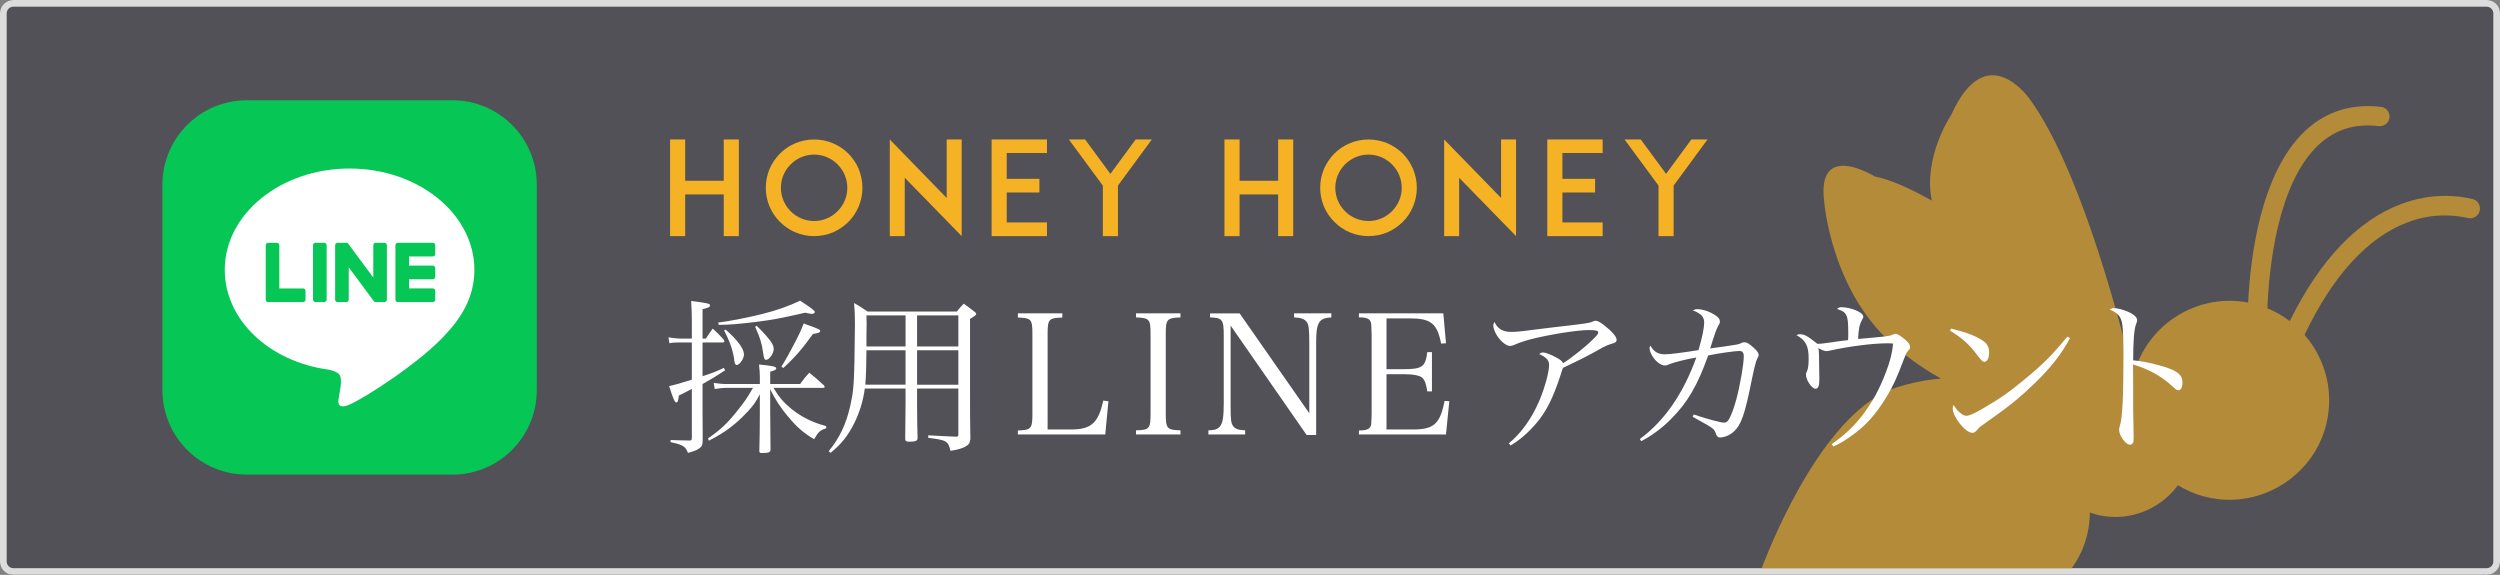
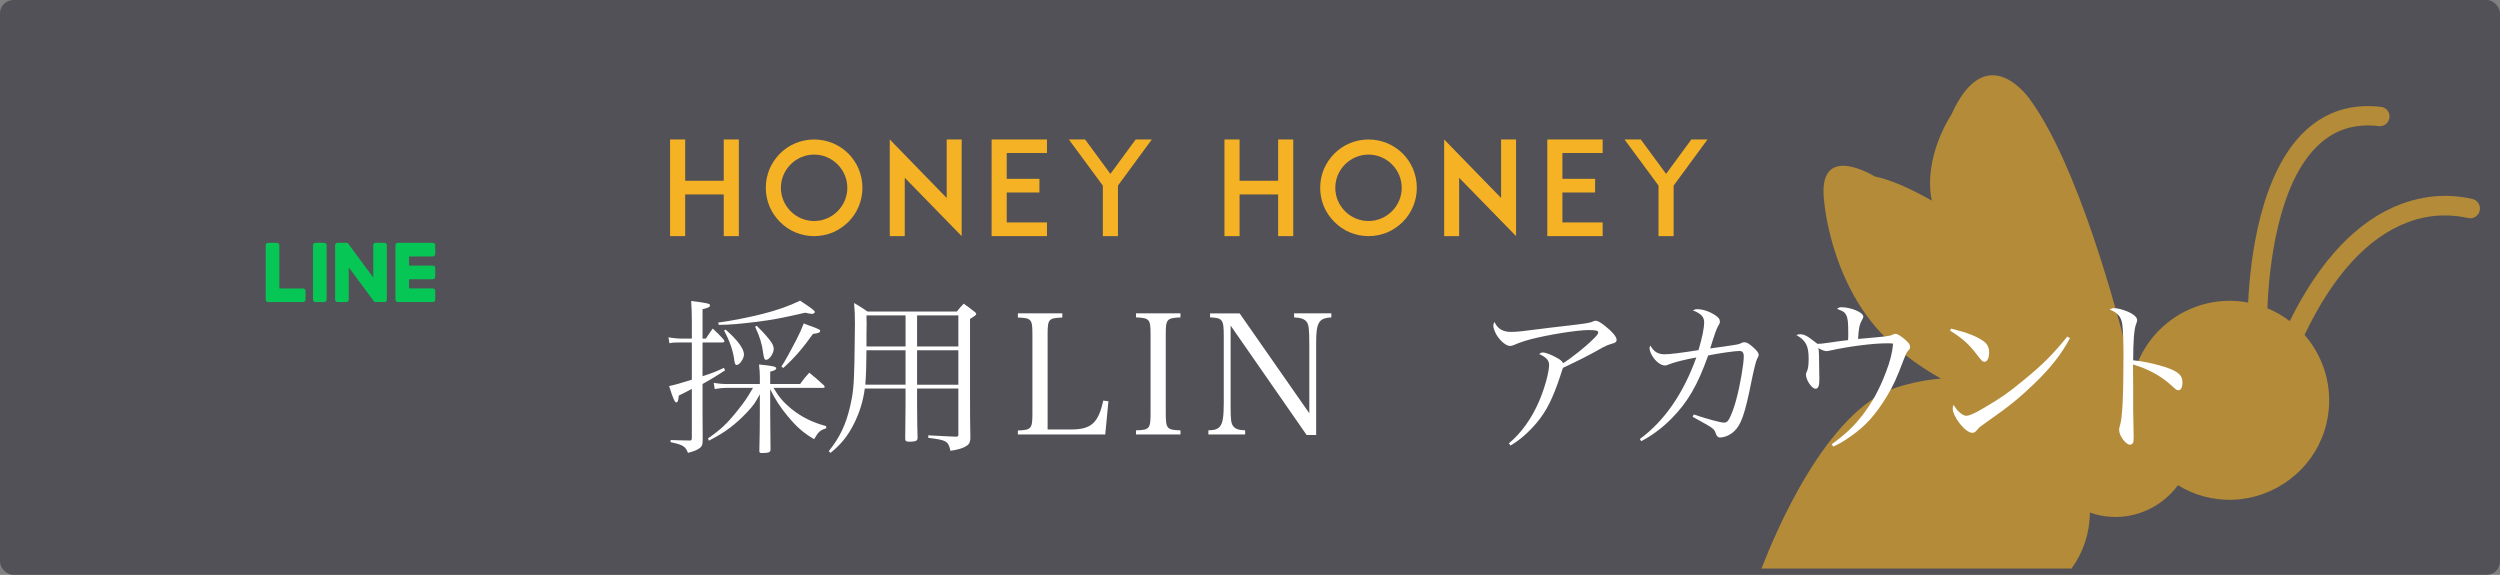
<svg xmlns="http://www.w3.org/2000/svg" viewBox="0 0 374 86">
  <rect x="0" y="0" width="374" height="86" fill="#808080" stroke="none" />
  <defs>
    <style>
      .cls-1 {
        fill: #f5b225;
      }

      .cls-2 {
        fill: #fff;
      }

      .cls-3 {
        fill: #06c755;
      }

      .cls-4, .cls-5 {
        opacity: .6;
      }

      .cls-6 {
        opacity: .8;
      }

      .cls-5 {
        fill: #34323d;
      }
    </style>
  </defs>
  <g id="_イヤー_1" data-name="レイヤー 1" />
  <g id="_イヤー_2" data-name="レイヤー 2">
    <g id="_イヤー_1-2" data-name="レイヤー 1">
      <g>
        <g>
          <rect class="cls-5" x="0" y="0" width="374" height="86" rx="2" ry="2" />
          <g class="cls-6">
-             <path class="cls-2" d="M372,1c.552,0,1,.448,1,1V84c0,.552-.448,1-1,1H2c-.552,0-1-.448-1-1V2c0-.552,.448-1,1-1H372m0-1H2C.896,0,0,.896,0,2V84c0,1.105,.896,2,2,2H372c1.104,0,2-.896,2-2V2c0-1.104-.896-2-2-2h0Z" />
-           </g>
+             </g>
        </g>
        <g>
-           <path class="cls-3" d="M67.676,71h-30.751c-6.973,0-12.624-5.652-12.624-12.625V27.625c-0-6.972,5.652-12.625,12.624-12.625h30.751c6.973-0,12.625,5.652,12.625,12.625v30.751c0,6.972-5.652,12.625-12.625,12.625" />
-           <path class="cls-2" d="M70.966,40.362c0-8.354-8.375-15.152-18.67-15.151-10.294,0-18.671,6.797-18.671,15.152,0,7.49,6.642,13.762,15.615,14.948,.608,.131,1.436,.401,1.645,.921,.188,.472,.123,1.211,.061,1.688,0,0-.219,1.318-.267,1.598-.081,.472-.375,1.846,1.618,1.007,1.993-.84,10.752-6.332,14.669-10.84h-.001c2.706-2.967,4.002-5.979,4.002-9.322" />
          <path class="cls-3" d="M64.755,45.186h-5.245c-.197,0-.356-.159-.356-.356v-8.148c0-.197,.16-.356,.356-.356h5.245c.196,0,.356,.16,.356,.356v1.324c0,.197-.16,.356-.356,.356h-3.565v1.375h3.565c.196,0,.356,.16,.356,.356v1.324c0,.197-.16,.356-.356,.356h-3.565v1.375h3.565c.196,0,.356,.16,.356,.356v1.324c0,.197-.16,.356-.356,.356" />
          <path class="cls-3" d="M45.352,45.186c.197,0,.356-.159,.356-.356v-1.324c0-.196-.16-.356-.356-.356h-3.565v-6.468c0-.196-.16-.356-.356-.356h-1.324c-.197,0-.356,.16-.356,.356v8.148c0,.197,.16,.356,.356,.356h5.245Z" />
          <path class="cls-3" d="M48.509,36.325h-1.324c-.197,0-.357,.16-.357,.356v8.148c0,.197,.16,.356,.357,.356h1.324c.197,0,.356-.16,.356-.356v-8.148c0-.197-.159-.356-.356-.356" />
          <path class="cls-3" d="M57.523,36.325h-1.324c-.197,0-.356,.16-.356,.356v4.84l-3.728-5.035c-.009-.013-.019-.025-.029-.037l-.002-.003-.022-.022-.007-.006-.019-.016-.01-.007-.019-.013-.011-.006-.02-.011-.011-.006-.021-.009-.012-.004-.022-.007-.013-.003-.021-.005-.015-.002-.019-.002-.019-.001c-.004-0-.008-.001-.012-.001h-1.317c-.197,0-.356,.16-.356,.356v8.148c0,.197,.16,.356,.356,.356h1.324c.197,0,.356-.16,.356-.356v-4.838l3.733,5.041c.026,.036,.057,.066,.092,.09l.004,.003,.022,.014,.011,.006,.017,.008,.018,.008,.011,.004,.025,.008,.005,.001c.03,.008,.061,.013,.093,.013h1.317c.197,0,.356-.16,.356-.356v-8.148c0-.197-.16-.356-.356-.356" />
        </g>
        <g class="cls-4">
          <path class="cls-1" d="M314.253,77.123c4.554,.885,8.992-1.03,11.567-4.532,2.393,1.459,5.24,2.314,8.44,2.16,6.137-.295,11.597-4.429,13.467-10.281,1.686-5.278,.31-10.617-2.97-14.373,4.262-8.913,9.44-14.572,15.415-16.839,3.786-1.435,7.12-1.087,9.056-.641,.911,.21,1.772-.492,1.772-1.426h0c0-.676-.457-1.265-1.114-1.421-2.273-.541-6.139-.939-10.656,.746-6.532,2.443-12.136,8.338-16.686,17.519-1.015-.771-2.13-1.427-3.344-1.922,.239-5.969,1.496-18.791,7.749-24.522,2.449-2.242,5.367-3.136,8.912-2.727,.794,.091,1.513-.477,1.604-1.271,.094-.797-.474-1.521-1.268-1.607h0c-4.371-.506-8.145,.662-11.21,3.467-6.836,6.274-8.346,19.184-8.662,25.81-7.177-1.359-14.127,2.695-16.655,9.303-.324-.093-.651-.179-.988-.244l-.018-.002c-2.166-8.686-7.914-29.722-14.94-39.386,0,0-6.481-9.604-11.816,2.247,0,0-4.244,6.258-2.912,12.828-3.113-1.757-6.126-3.137-8.524-3.604,0,0-8.785-5.488-7.563,3.844,0,0,1.098,13.862,10.93,21.834,0,0,2.236,2.12,6.515,4.557-2.169,.171-4.395,.61-6.631,1.326h-0c-10.492,3.359-18.249,21.995-20.16,26.999-.045,.027-.093,.055-.138,.083h46.476c1.733-2.394,2.713-5.175,2.746-8.373,.52,.181,1.051,.339,1.607,.447Z" />
        </g>
        <g>
          <path class="cls-1" d="M110.531,35.324h-2.26v-6.235h-5.768v6.235h-2.261v-14.458h2.261v6.177h5.768v-6.177h2.26v14.458Z" />
          <path class="cls-1" d="M118.986,34.759c-.877-.37-1.637-.896-2.299-1.559-.663-.662-1.188-1.422-1.559-2.299s-.565-1.832-.565-2.807c0-.974,.195-1.929,.565-2.825,.37-.857,.896-1.617,1.559-2.299,.663-.663,1.422-1.169,2.299-1.54,.877-.37,1.832-.564,2.806-.564,.974,0,1.929,.194,2.825,.564,.857,.371,1.617,.877,2.299,1.54,.663,.682,1.169,1.441,1.54,2.299,.37,.896,.565,1.852,.565,2.825,0,.975-.195,1.93-.565,2.807-.371,.877-.877,1.637-1.54,2.299-.682,.663-1.442,1.188-2.299,1.559-.896,.37-1.851,.565-2.825,.565-.975,0-1.929-.195-2.806-.565Zm-.701-10.171c-.936,.936-1.461,2.183-1.461,3.507,0,1.325,.526,2.572,1.461,3.508,.935,.936,2.182,1.461,3.507,1.461,1.325,0,2.572-.525,3.507-1.461,.935-.936,1.461-2.183,1.461-3.508,0-1.324-.526-2.571-1.461-3.507-.936-.936-2.183-1.462-3.507-1.462-1.325,0-2.572,.526-3.507,1.462Z" />
          <path class="cls-1" d="M143.866,35.324l-8.515-8.729v8.729h-2.241v-14.458l8.515,8.749v-8.749h2.241v14.458Z" />
          <path class="cls-1" d="M150.606,26.751h4.891v2.046h-4.891v4.481h6.021v2.046h-8.282v-14.458h8.282v2.026h-6.021v3.858Z" />
          <path class="cls-1" d="M167.244,27.764v7.561h-2.26v-7.561l-5.086-6.897h2.436l3.78,5.144,3.78-5.144h2.416l-5.066,6.897Z" />
          <path class="cls-1" d="M193.468,35.324h-2.26v-6.235h-5.768v6.235h-2.261v-14.458h2.261v6.177h5.768v-6.177h2.26v14.458Z" />
          <path class="cls-1" d="M201.922,34.759c-.877-.37-1.637-.896-2.299-1.559-.663-.662-1.188-1.422-1.559-2.299s-.565-1.832-.565-2.807c0-.974,.195-1.929,.565-2.825,.37-.857,.896-1.617,1.559-2.299,.662-.663,1.422-1.169,2.299-1.54,.877-.37,1.832-.564,2.807-.564,.974,0,1.929,.194,2.825,.564,.857,.371,1.617,.877,2.299,1.54,.663,.682,1.169,1.441,1.54,2.299,.37,.896,.564,1.852,.564,2.825,0,.975-.194,1.93-.564,2.807-.371,.877-.877,1.637-1.54,2.299-.682,.663-1.441,1.188-2.299,1.559-.896,.37-1.852,.565-2.825,.565-.975,0-1.93-.195-2.807-.565Zm-.701-10.171c-.936,.936-1.461,2.183-1.461,3.507,0,1.325,.525,2.572,1.461,3.508,.936,.936,2.183,1.461,3.508,1.461,1.324,0,2.571-.525,3.507-1.461s1.462-2.183,1.462-3.508c0-1.324-.526-2.571-1.462-3.507-.936-.936-2.183-1.462-3.507-1.462-1.325,0-2.572,.526-3.508,1.462Z" />
          <path class="cls-1" d="M226.803,35.324l-8.516-8.729v8.729h-2.241v-14.458l8.516,8.749v-8.749h2.241v14.458Z" />
          <path class="cls-1" d="M233.736,26.751h4.891v2.046h-4.891v4.481h6.021v2.046h-8.282v-14.458h8.282v2.026h-6.021v3.858Z" />
          <path class="cls-1" d="M250.375,27.764v7.561h-2.26v-7.561l-5.086-6.897h2.436l3.78,5.144,3.78-5.144h2.416l-5.066,6.897Z" />
        </g>
        <g>
          <path class="cls-2" d="M105.599,50.654c.449-.675,.574-.875,1.024-1.5,.725,.675,.949,.875,1.624,1.625,.075,.1,.125,.199,.125,.274,0,.125-.1,.175-.324,.175h-2.949v5.049c1.549-.5,2.049-.699,3.199-1.25l.175,.375c-1.45,.95-2,1.275-3.374,2.05v4.049q0,2.399,.024,4.174c0,.825-.075,1.025-.375,1.3-.399,.325-.874,.525-1.824,.775-.375-.975-.774-1.225-2.6-1.6v-.325q.65,0,1.524,.05,.65,.025,1.351,.025c.225,0,.3-.101,.3-.375v-7.349c-1.3,.675-1.325,.7-1.95,1-.074,.774-.149,1.024-.399,1.024-.2,0-.5-.675-1.05-2.449,.675-.125,1.649-.399,3.399-.949v-5.574h-1.825c-.824,0-1.1,.025-1.524,.125l-.149-.899c.449,.1,1.374,.2,1.725,.2h1.774v-2.55q0-1.625-.101-3.074c2.449,.3,2.824,.399,2.824,.649s-.274,.375-1.124,.575v4.399h.5Zm14.096,6.798c.575-.8,.75-1.024,1.375-1.699,.975,.8,1.274,1.05,2.199,1.899,.075,.1,.101,.175,.101,.225,0,.101-.075,.15-.275,.15h-7.373c.75,1.3,1.475,2.149,2.649,3.124,1.524,1.225,3.124,2.024,5.224,2.6v.324c-.925,.301-1.149,.5-1.8,1.625-1.475-.85-2.574-1.774-3.898-3.374-1.075-1.274-1.925-2.55-2.675-4.1v3.425l.05,5.648c-.024,.375-.324,.475-1.324,.475-.275,0-.35-.074-.35-.324,.05-1.425,.074-4.35,.074-5.799v-2.675c-.675,1.275-.949,1.65-1.774,2.55-1.85,1.975-3.399,3.149-5.849,4.398l-.125-.35c1.95-1.35,2.824-2.175,4.424-4.174,1.075-1.35,1.4-1.824,2.3-3.374h-4.024c-.499,0-1.35,.1-1.699,.175l-.15-.925c.551,.1,1.275,.175,1.925,.175h4.974v-1.05c0-.524-.024-.949-.125-1.874,2.075,.199,2.575,.324,2.575,.574,0,.2-.226,.325-.9,.5v1.85h4.474Zm-12.247-9.197c1.675-.2,4.574-.775,6.648-1.3,2.1-.525,3.949-1.175,5.599-1.975,1.75,1.149,2.2,1.499,2.2,1.699,0,.15-.2,.275-.45,.275-.125,0-.575-.075-1-.175-3.799,.874-4.799,1.05-7.298,1.374-2.725,.325-3.824,.425-5.624,.45l-.075-.35Zm1.101,1.05c1.799,1.574,2.749,2.874,2.749,3.724,0,.625-.65,1.574-1.1,1.574-.15,0-.275-.175-.325-.55-.175-1.524-.675-2.974-1.55-4.599l.226-.149Zm4.648-.575c.6,.575,1.125,1.125,1.824,1.975,.525,.649,.726,1.05,.726,1.499,0,.675-.675,1.625-1.125,1.625-.25,0-.325-.175-.45-1-.175-1.374-.5-2.449-1.199-3.924l.225-.175Zm3.699,6.099q.649-.925,2.249-4.024,.625-1.175,1.1-2.424c.476,.199,.875,.35,1.125,.425,1.25,.475,1.325,.524,1.325,.699,0,.226-.25,.351-1.075,.45-1.524,2.149-2.85,3.674-4.449,5.099l-.274-.225Z" />
          <path class="cls-2" d="M129.373,58.127c-.25,1.875-.774,3.549-1.574,5.174-.95,1.899-1.925,3.124-3.549,4.449l-.275-.25c1.649-2.024,2.574-3.999,3.199-6.674,.45-1.924,.575-3.124,.649-6.673,.025-1.175,.075-4.6,.075-5.599,0-1.3-.024-2.05-.125-3.225,.9,.525,1.175,.7,2,1.274h13.371c.426-.524,.551-.675,1.025-1.175,.699,.5,.899,.65,1.574,1.175,.2,.15,.3,.25,.3,.351,0,.175-.149,.274-.925,.75v11.622c0,2.174,0,3.148,.051,6.348-.075,.625-.226,.851-.775,1.15-.45,.25-1.024,.425-2.199,.625-.35-1.475-.55-1.6-3.324-1.95v-.375q.925,.051,2.374,.125,.9,.051,1.625,.075h.2c.25,0,.3-.075,.3-.35v-6.849h-6.174v2.274q.025,1.625,.025,2.999,.024,1.2,.05,2.149c-.025,.375-.25,.5-1,.525h-.35c-.35,0-.5-.125-.5-.4,.025-1.524,.05-4.273,.05-5.273v-2.274h-6.099Zm6.099-5.724h-5.849c-.024,2.35-.05,3.649-.175,5.148h6.023v-5.148Zm0-5.224h-5.849c.025,.525,.025,.975,.025,1.2,0,.199,0,.774-.025,1.549v1.899h5.849v-4.648Zm7.898,4.648v-4.648h-6.174v4.648h6.174Zm0,5.724v-5.148h-6.174v5.148h6.174Z" />
          <path class="cls-2" d="M152.274,64.4c2-.075,2.175-.25,2.175-2.549v-11.798c0-2.324-.15-2.474-2.175-2.549v-.625h6.648v.625c-2.05,.075-2.199,.225-2.199,2.549v14.197h3.523c3,0,4.074-.976,4.799-4.324l.775,.1-.475,4.974h-13.072v-.6Z" />
          <path class="cls-2" d="M169.949,64.376c2.024-.051,2.175-.25,2.175-2.55v-11.772c0-2.324-.15-2.474-2.175-2.574v-.6h6.648v.6c-2.049,.101-2.199,.25-2.199,2.574v11.772c0,2.3,.175,2.499,2.199,2.55v.624h-6.648v-.624Z" />
          <path class="cls-2" d="M184.099,60.751c0,2,.075,2.55,.35,2.95,.3,.449,.825,.649,1.825,.675v.624h-5.499v-.624c.95,0,1.475-.2,1.8-.675,.35-.476,.5-1.45,.5-3.375v-10.072c0-2.449-.176-2.699-2.05-2.774v-.6h4.424l10.423,14.946v-10.272c0-2.249-.075-2.975-.375-3.374-.325-.45-.875-.65-1.899-.7v-.6h5.573v.6c-1.875,.101-2.274,.775-2.274,3.725v13.871h-1.425l-11.372-16.371v12.047Z" />
-           <path class="cls-2" d="M203.299,64.4c.85,0,1.35-.125,1.575-.375,.274-.3,.274-.324,.324-2.199v-11.772c-.05-1.6-.05-1.624-.125-1.85-.175-.524-.625-.725-1.774-.725v-.6h12.622l.399,4.474-.725,.05c-.6-3.023-1.524-3.773-4.724-3.773h-3.449v7.598h2.574c2.774,0,3.249-.35,3.524-2.549h.7v5.873h-.7c-.175-1.149-.35-1.624-.7-1.999-.375-.375-1.35-.575-2.824-.575h-2.574v8.273h3.949c3.149,0,4.049-.825,4.749-4.274l.699,.05-.5,4.974h-13.021v-.6Z" />
          <path class="cls-2" d="M225.723,66.325c1.85-1.524,3.425-3.725,4.524-6.299,.824-1.899,1.499-4.349,1.499-5.448,0-.675-.475-1.175-1.475-1.6,.15-.175,.325-.25,.575-.25,.325,0,1.2,.325,1.925,.725,.649,.35,.899,.55,1.074,.875,1.15-.7,3.399-2.475,4.475-3.574,.574-.55,.774-.825,.774-1,0-.3-.3-.375-1.475-.375-1.649,0-5.924,.675-8.623,1.375-.949,.25-1.824,.55-2.549,.875-.15,.075-.4,.125-.575,.125-.55,0-1.45-.75-2-1.675-.274-.475-.475-1.05-.475-1.35,0-.175,.05-.35,.175-.575,.45,1.025,1.25,1.5,2.475,1.5,.899,0,1.35-.05,6.023-.65,.225-.024,.775-.1,1.725-.199,3.874-.45,4.074-.5,4.599-.75,.15-.05,.2-.075,.325-.075,.275,0,.725,.25,1.325,.725,1.074,.825,1.799,1.675,1.799,2.1,0,.375-.149,.475-.899,.675-.4,.125-.675,.226-1.225,.525-2.074,1.175-3.199,1.749-5.898,3.023-.15,.426-.175,.476-.375,1.125-1.125,3.425-2.1,5.374-3.6,7.148-1.225,1.425-2.474,2.524-3.874,3.35l-.25-.325Z" />
          <path class="cls-2" d="M245.324,65.675c3.698-2.724,6.498-6.798,8.447-12.196-1.725,.3-3.424,.75-4.074,1.024-.35,.15-.449,.175-.624,.175-.525,0-1.2-.449-1.725-1.175-.325-.425-.575-1.05-.575-1.399,0-.125,.025-.225,.125-.399,.524,.925,1.149,1.299,2.149,1.299,.75,0,2.55-.225,5.049-.624,.575-1.95,.85-3.35,.85-4.149,0-.825-.475-1.324-1.699-1.8,.3-.149,.425-.175,.699-.175,.8,0,1.825,.35,2.649,.899,.525,.351,.7,.601,.7,.976,0,.175-.025,.25-.25,.624-.25,.426-.5,1.101-1.2,3.375,.875-.125,2.649-.375,2.975-.425q1.225-.15,1.625-.351c.199-.125,.3-.149,.5-.149,.35,0,.649,.149,1.299,.725,.575,.5,.851,.85,.851,1.149,0,.175-.05,.275-.226,.6q-.25,.426-.874,3.475c-.95,4.773-1.525,6.424-2.6,7.398-.6,.55-1.425,.899-2.1,.899-.275,0-.5-.225-.6-.575-.15-.499-.351-.725-.95-1.1-.274-.175-1.125-.649-2.524-1.425l.15-.35c2.1,.7,4.023,1.225,4.549,1.225,.399,0,.649-.25,.925-.875,.649-1.399,1.225-3.523,1.699-6.298,.2-1.175,.325-2.199,.325-2.725,0-.6-.2-.824-.675-.824-.65,0-3.249,.374-4.649,.675-1.6,4.474-3.074,7.022-5.548,9.497-1.325,1.35-2.949,2.55-4.475,3.324l-.199-.325Z" />
          <path class="cls-2" d="M274.022,66.45c1.975-1.399,3.299-2.649,4.648-4.399,1.45-1.899,2.475-3.773,3.475-6.398,.649-1.699,.925-2.849,1.074-4.273-.399-.025-.5-.025-.8-.025-2.249,0-5.748,.45-8.697,1.1-.2,.051-.351,.075-.45,.075-.3,0-.625-.125-1.274-.45,.1,.275,.1,.301,.125,1.125,.024,1.774,.05,3.475,.05,3.6,0,.925-.175,1.35-.575,1.35-.55,0-1.425-1.3-1.425-2.1,0-.175,.025-.275,.175-.575,.15-.375,.226-.949,.226-1.824,0-1.925-.425-2.725-1.825-3.524,.2-.1,.301-.125,.5-.125,.7,0,1.075,.2,2.625,1.425,.625,0,.725-.025,2.474-.275,1-.149,1.325-.175,2.125-.274,.025-.4,.025-.575,.025-1.125,0-1.55-.075-2.225-.325-2.649-.226-.425-.425-.55-1.35-.899,.199-.175,.375-.25,.625-.25,1.449,0,3.299,.774,3.299,1.399,0,.15-.05,.25-.225,.575-.351,.6-.5,1.399-.55,2.774,4.323-.375,4.748-.425,5.123-.625,.2-.1,.325-.15,.45-.15,.25,0,.649,.226,1.225,.675,.725,.601,.975,.925,.975,1.275,0,.25-.024,.3-.3,.6-.225,.225-.375,.575-.725,1.5-.899,2.399-1.5,3.749-2.399,5.224-1.675,2.774-3.199,4.499-5.424,6.048-1.1,.775-1.725,1.15-2.649,1.55l-.225-.35Z" />
          <path class="cls-2" d="M291.898,49.154c2.399,.6,3.849,1.175,4.823,1.875,.575,.399,.851,.949,.851,1.699,0,.824-.275,1.399-.7,1.399-.274,0-.399-.125-1.075-1-1.225-1.624-2.124-2.449-4.073-3.674l.175-.3Zm17.771,1.425c-1.25,2.35-2.774,4.324-5.249,6.724-2.299,2.224-3.849,3.474-7.023,5.698-1.174,.825-1.299,.925-1.475,1.149-.399,.475-.55,.6-.874,.6-1.025,0-2.925-2.399-2.925-3.674,0-.149,.025-.25,.125-.5,.5,.75,.55,.8,.9,1.1,.374,.351,.725,.525,.999,.525,.425,0,1.2-.325,2.425-1.05,2.799-1.625,3.774-2.324,5.974-4.124,3.074-2.499,4.573-4.024,6.724-6.674l.399,.226Z" />
          <path class="cls-2" d="M316.223,46.105c.524,0,1.074,.125,1.85,.425,1.05,.399,1.649,.899,1.649,1.374q0,.175-.15,.55c-.3,.675-.449,2.55-.449,5.449,1.874,.175,4.349,.774,5.823,1.399,1.125,.525,1.55,1.024,1.55,1.925,0,.725-.226,1.149-.601,1.149-.249,0-.274,0-.924-.6-1.65-1.524-3.574-2.574-5.874-3.249,.025,1.574,.025,2.349,.025,3.099v3.649q0,.75,.05,2.85c.024,.524,.024,.949,.024,1.324,0,.475-.024,.7-.125,.85-.074,.125-.274,.226-.449,.226-.601,0-1.6-1.35-1.6-2.175,0-.25,.024-.4,.125-.7,.375-1.199,.524-4.448,.524-10.822,0-1.799-.075-3.624-.175-4.299-.15-1.125-.7-1.749-1.899-2.225,.3-.175,.399-.199,.625-.199Z" />
        </g>
      </g>
    </g>
  </g>
</svg>